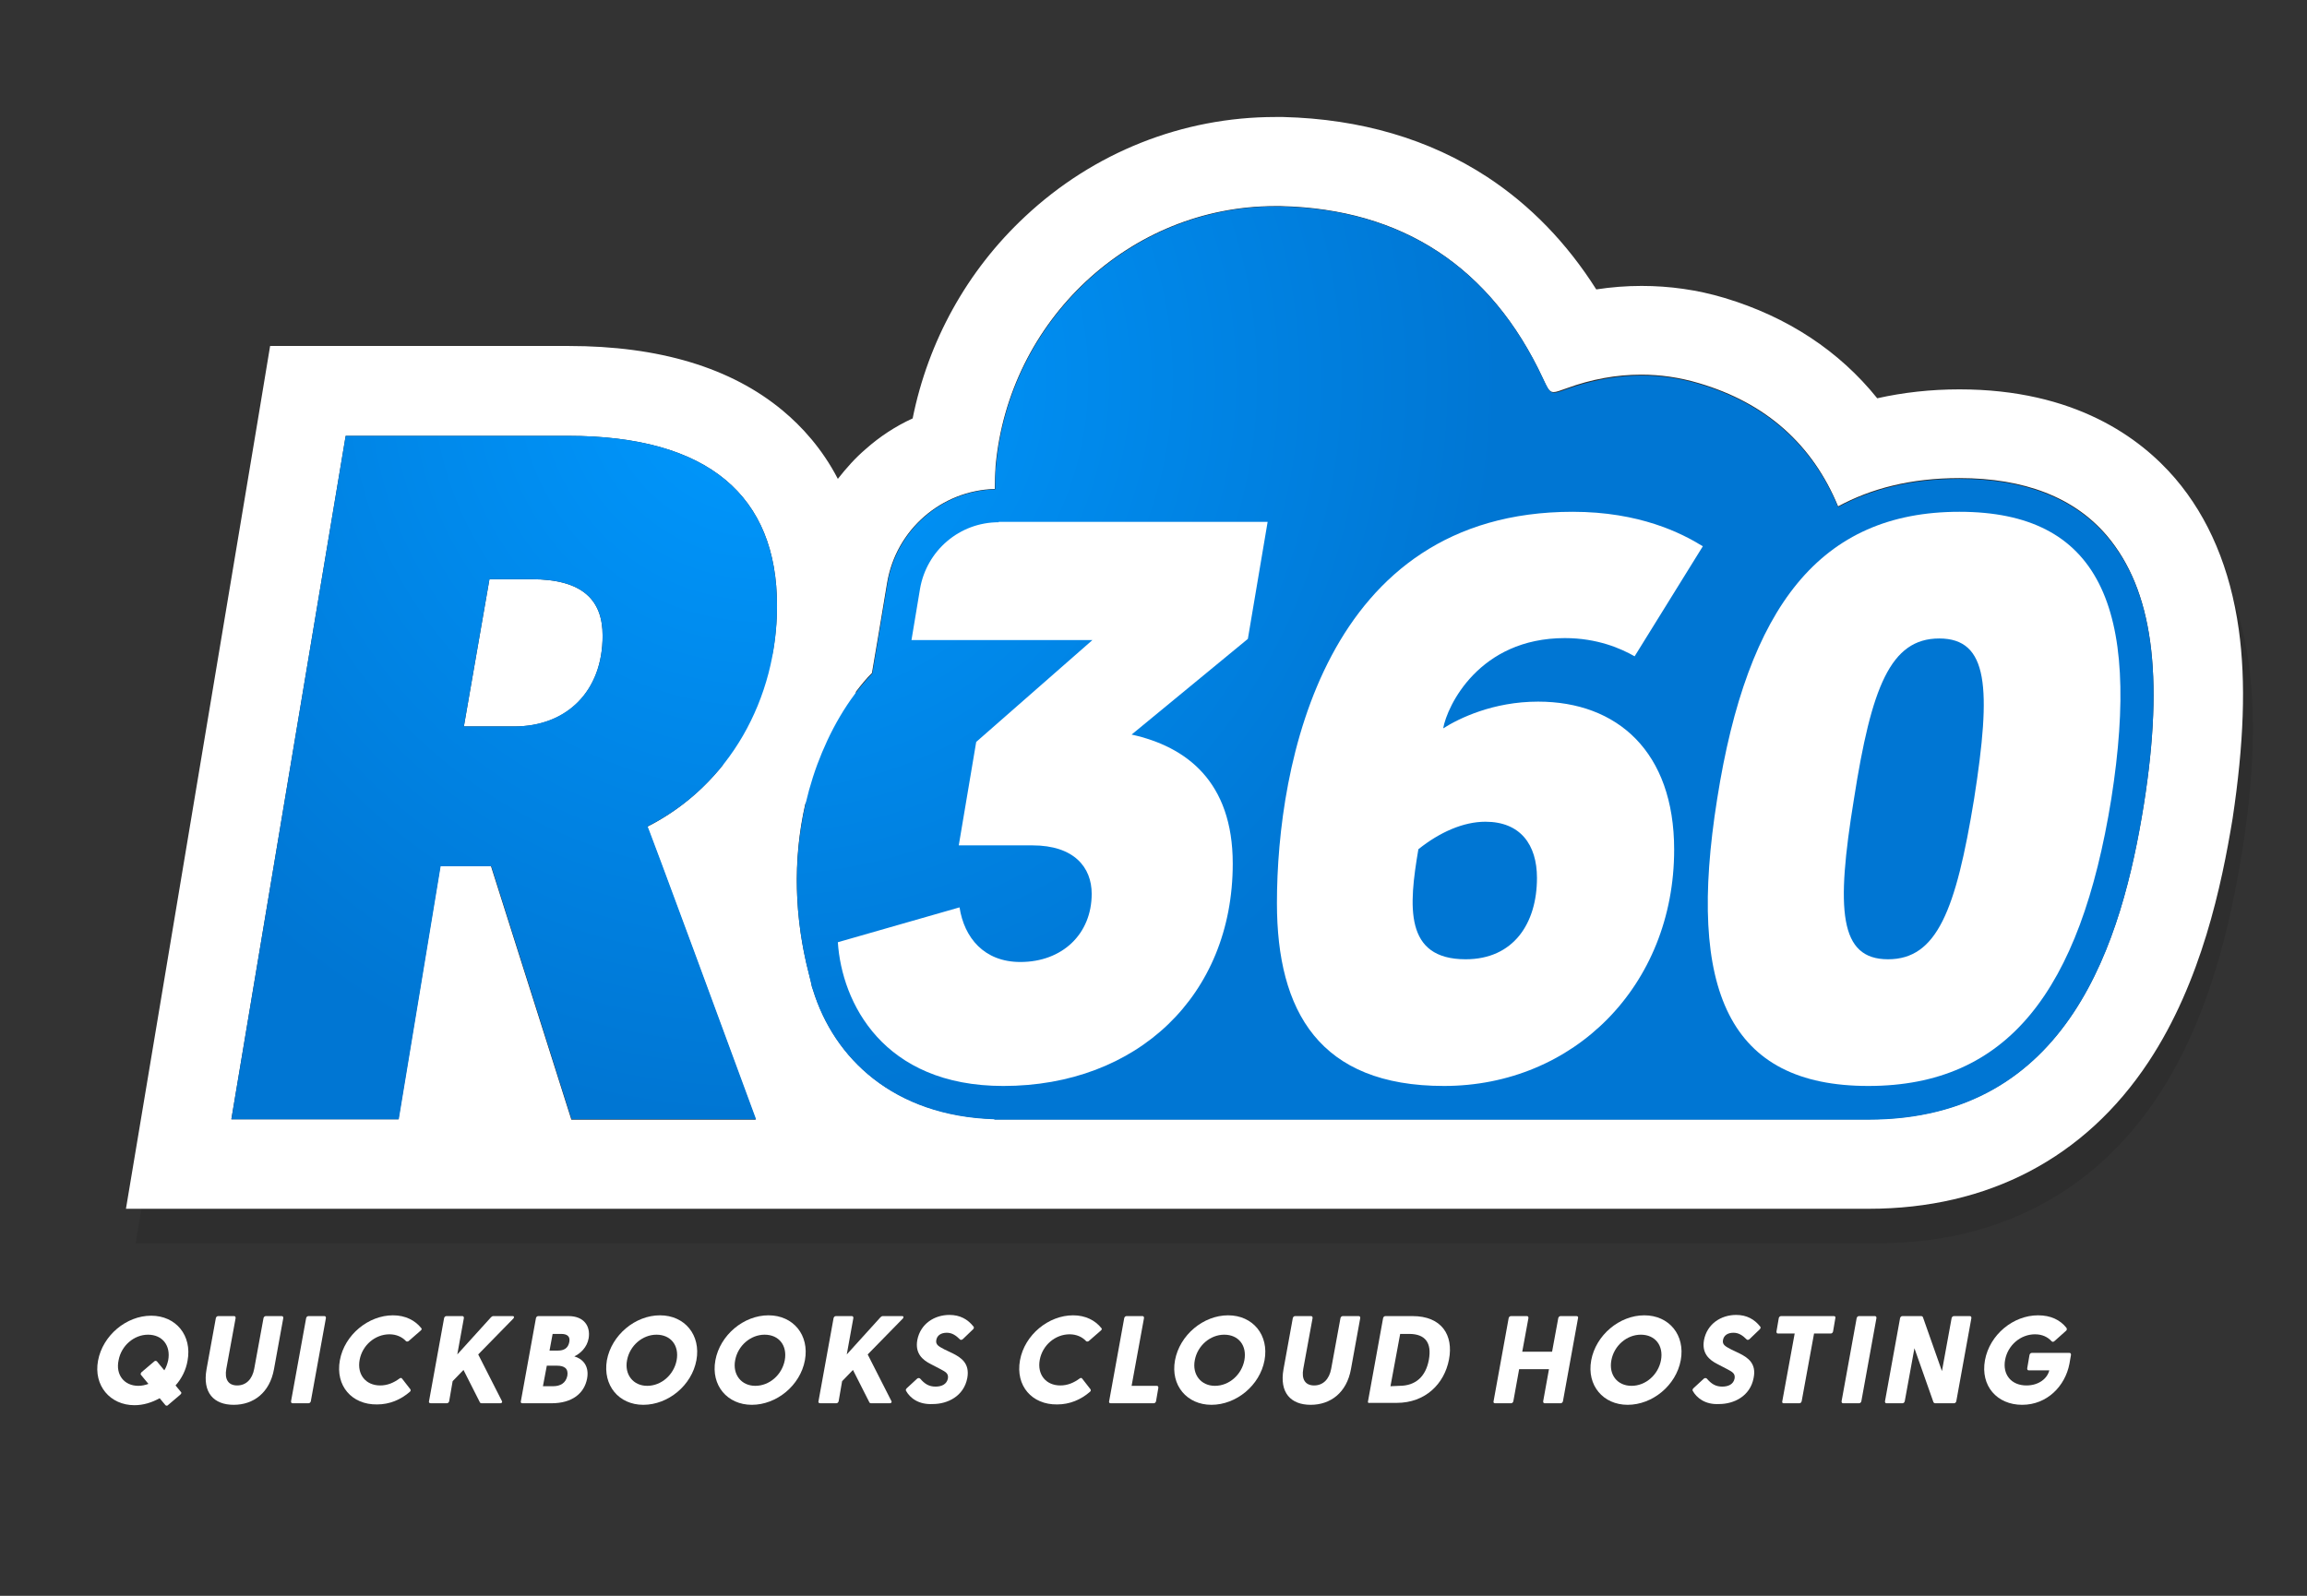
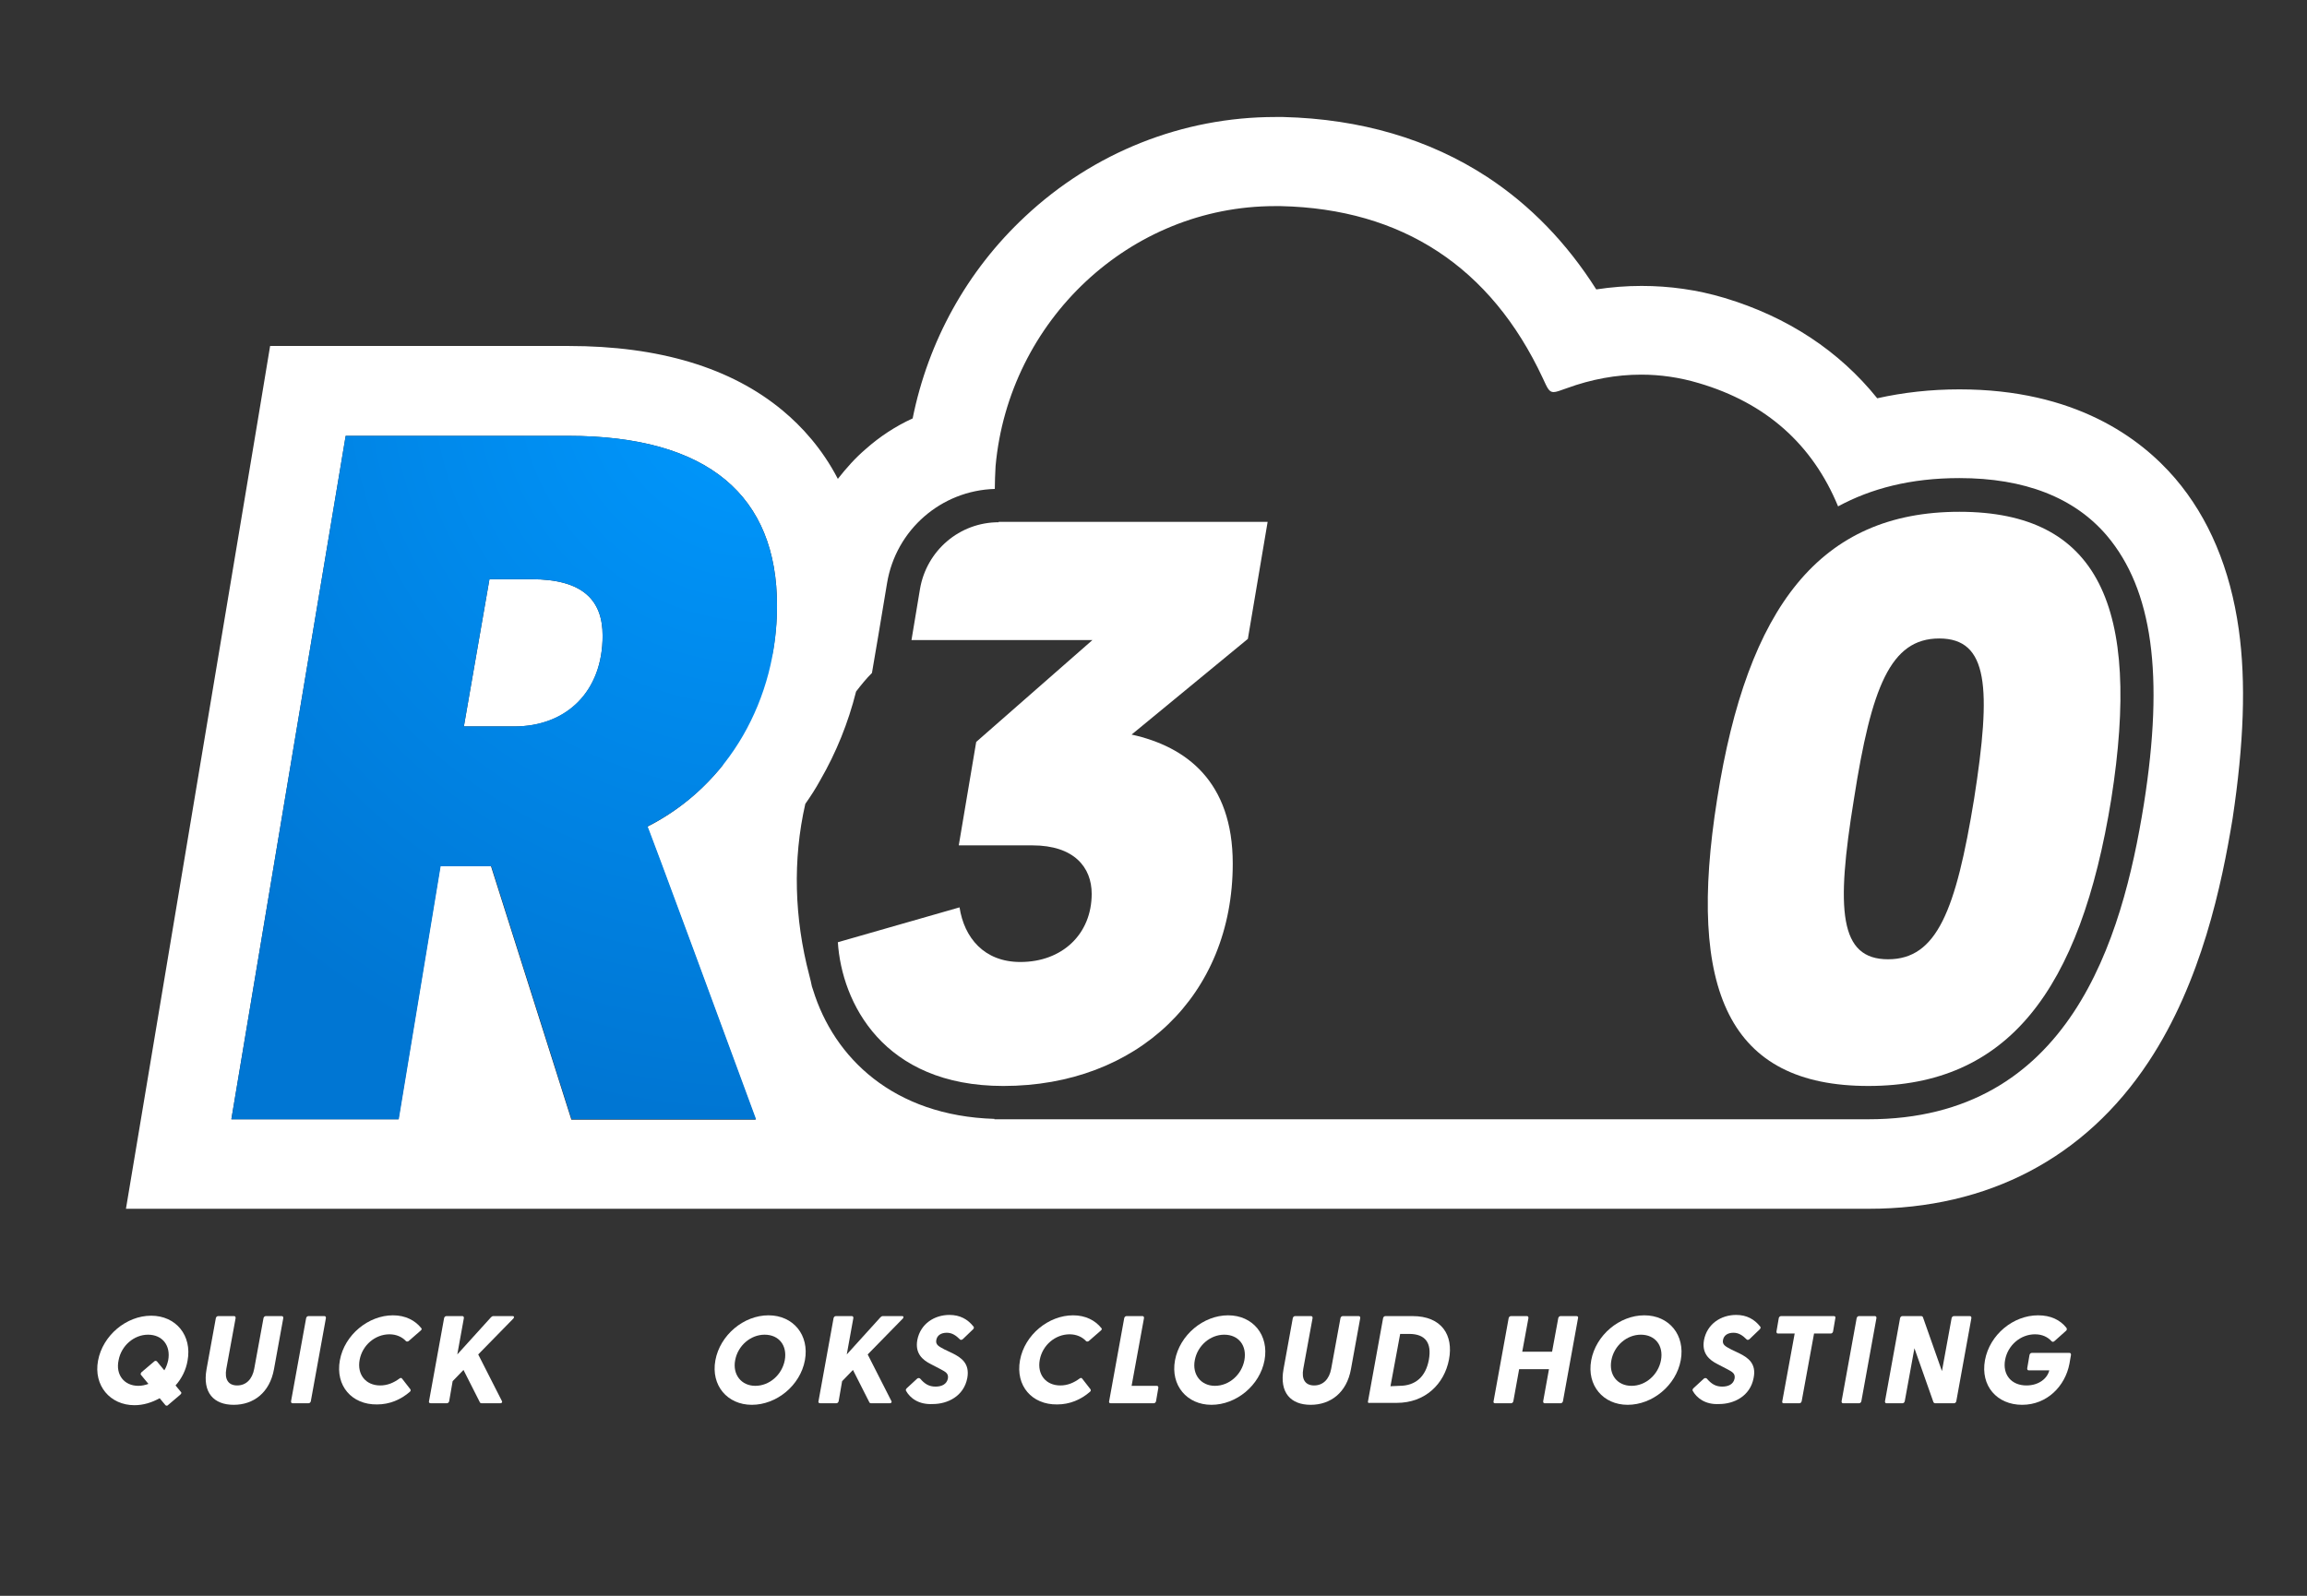
<svg xmlns="http://www.w3.org/2000/svg" version="1.1" id="Layer_1" x="0px" y="0px" viewBox="0 0 595.3 411.9" style="enable-background:new 0 0 595.3 411.9;" xml:space="preserve">
  <rect x="0" y="0" width="595.3" height="411.9" fill="#333333" stroke="none" />
  <style type="text/css">
	.st0{fill:#FFFFFF;}
	.st1{opacity:0.1;}
	.st2{fill:url(#SVGID_1_);}
	.st3{fill:url(#SVGID_00000176756498424936793640000015723974671136778881_);}
</style>
  <g>
    <path class="st0" d="M155.5,164.1c0-9.1-5-14.6-18.4-14.6h-10.8l-6.6,38h12.9C146.2,187.6,155.5,178.5,155.5,164.1z" />
  </g>
  <g class="st1">
-     <path d="M580.3,171.4c-2.2-15.7-7.7-28.8-16.4-39c-9-10.5-25.9-23-55.7-23c-7.4,0-14.5,0.8-21.2,2.3c-9.8-12.2-23.1-21-39.4-25.9   c-7-2.1-14.2-3.1-21.4-3.1c-3.9,0-7.8,0.3-11.7,0.9c-7.6-12-17-21.7-28.1-29c-15-9.8-32.7-15-52.7-15.5c-0.7,0-1.3,0-2,0l0,0l0,0   c-23.9,0-46.9,9.1-64.6,25.7c-15,14-25,32.2-29,52.1c-4.4,2-8.5,4.7-12.1,7.9c-2.7,2.3-5,4.9-7.2,7.7c-4.1-7.9-9.4-13.6-14.2-17.6   c-13.3-11.1-31.9-16.7-55.3-16.7H91.8H72.2L69,117.6L39.5,294L35,320.9h27.3h43.1H125h8.1H150h47.6h33.1h5.4h23.1h1   c0.3,0,0.7,0,1.1,0c0.5,0,0.8,0,1.1,0h111.4c0.4,0,0.8,0,1.2,0c0.4,0,0.8,0,1.1,0h107.3c0.3,0,0.7,0,1.2,0   c30.8,0,55.8-13.1,72.2-37.9c13.7-20.7,18.9-45.8,21.7-62.8l0,0l0,0C581.6,200.9,582.1,185,580.3,171.4z M150,297.8l-20.7-65.3   h-13.1l-10.8,65.3H62.3l29.5-176.4h57.4c36.3,0,53.9,15.6,53.9,43.8c0,4.3-0.4,8.5-1.2,12.7c-4,6.1-7.5,12.8-10.2,20.3   c-1,2.7-1.9,5.4-2.6,8.2c-5.2,6.5-11.8,12-19.5,15.9c0,0,0.5,0.8,28,75.6H150V297.8z M555.8,216.5c-5.6,34.9-19.1,81.3-71.1,81.3   c-0.2,0-0.4,0-0.7,0H375.7c-0.2,0-0.4,0-0.6,0c-0.3,0-0.5,0-0.8,0H262c-0.2,0-0.4,0-0.7,0c-0.2,0-0.4,0-0.6,0h-1.6v-0.1   c-26.1-0.8-41.4-15.8-46.8-33.3l0,0l-0.3-0.9c-0.1-0.4-0.2-0.9-0.3-1.4s-0.3-1.1-0.4-1.6c-3.8-14.5-4.3-29.6-1-44.1   c1.4-2,2.7-4,3.9-6.2c4.1-7.1,7.2-14.8,9.2-22.8c1.3-1.7,2.6-3.3,4.1-4.8l1.7-10l2.2-13.2c2.3-13.8,14-23.9,27.8-24.3   c0-1.9,0.1-3.9,0.2-5.9c3.4-37.5,34.6-67.1,72.1-67.1c0.5,0,1,0,1.5,0c31.3,0.7,54.2,15.7,67.6,44.4c1.2,2.6,1.6,3.6,2.8,3.6   c0.7,0,1.7-0.4,3.4-1c6.3-2.3,12.7-3.5,19.2-3.5c4.9,0,9.9,0.7,14.9,2.2c17.3,5.1,29.3,15.8,35.9,31.8c8.5-4.6,18.7-7.3,31.3-7.3   c16.8,0,29.7,5,38.1,14.9C558,161.1,561,183,555.8,216.5z" />
    <path d="M169.6,222.2L169.6,222.2L169.6,222.2z" />
    <polygon points="122.3,196.5 128.8,158.5 128.8,158.5  " />
  </g>
  <g>
    <path class="st0" d="M577.7,162.5c-2.2-15.7-7.7-28.8-16.4-39c-9-10.5-25.9-23-55.7-23c-7.4,0-14.5,0.8-21.2,2.3   c-9.8-12.2-23.1-21-39.4-25.9c-7-2.1-14.2-3.1-21.4-3.1c-3.9,0-7.8,0.3-11.7,0.9c-7.6-12-17-21.7-28.1-29   c-15-9.8-32.7-15-52.7-15.5c-0.7,0-1.3,0-2,0l0,0l0,0c-23.9,0-46.9,9.1-64.6,25.7c-15,14-25,32.2-29,52.1c-4.4,2-8.5,4.7-12.1,7.9   c-2.7,2.3-5,4.9-7.2,7.7c-4.1-7.9-9.4-13.6-14.2-17.6c-13.3-11.1-31.9-16.7-55.3-16.7H89.2H69.7l-3.2,19.3L37,285.1L32.5,312h27.3   h43.1h19.6h8.1h16.9H195h33.1h5.4h23.1h1c0.3,0,0.7,0,1.1,0c0.5,0,0.8,0,1.1,0h111.4c0.4,0,0.8,0,1.2,0c0.4,0,0.8,0,1.1,0H481   c0.3,0,0.7,0,1.2,0c30.8,0,55.8-13.1,72.2-37.9c13.7-20.7,18.9-45.8,21.7-62.8l0,0l0,0C579,192,579.6,176.1,577.7,162.5z    M147.4,288.9l-20.7-65.3h-13.1l-10.8,65.3H59.7l29.5-176.4h57.4c36.3,0,53.9,15.6,53.9,43.8c0,4.3-0.4,8.5-1.2,12.7   c-4,6.1-7.5,12.8-10.2,20.3c-1,2.7-1.9,5.4-2.6,8.2c-5.2,6.5-11.8,12-19.5,15.9c0,0,0.5,0.8,28,75.6h-47.6V288.9z M553.2,207.6   c-5.6,34.9-19.1,81.3-71.1,81.3c-0.2,0-0.4,0-0.7,0H373.1c-0.2,0-0.4,0-0.6,0c-0.3,0-0.5,0-0.8,0H259.5c-0.2,0-0.4,0-0.7,0   c-0.2,0-0.4,0-0.6,0h-1.6v-0.1c-26.1-0.8-41.4-15.8-46.8-33.3l0,0l-0.3-0.9c-0.1-0.4-0.2-0.9-0.3-1.4s-0.3-1.1-0.4-1.6   c-3.8-14.5-4.3-29.6-1-44.1c1.4-2,2.7-4,3.9-6.2c4.1-7.1,7.2-14.8,9.2-22.8c1.3-1.7,2.6-3.3,4.1-4.8l1.7-10l2.2-13.2   c2.3-13.8,14-23.9,27.8-24.3c0-1.9,0.1-3.9,0.2-5.9c3.4-37.5,34.6-67.1,72.1-67.1c0.5,0,1,0,1.5,0c31.3,0.7,54.2,15.7,67.6,44.4   c1.2,2.6,1.6,3.6,2.8,3.6c0.7,0,1.7-0.4,3.4-1c6.3-2.3,12.7-3.5,19.2-3.5c4.9,0,9.9,0.7,14.9,2.2c17.3,5.1,29.3,15.8,35.9,31.8   c8.5-4.6,18.7-7.3,31.3-7.3c16.8,0,29.7,5,38.1,14.9C555.4,152.2,558.5,174.1,553.2,207.6z" />
    <path class="st0" d="M167.1,213.3L167.1,213.3L167.1,213.3z" />
    <polygon class="st0" points="119.7,187.6 126.3,149.5 126.3,149.5  " />
  </g>
  <g>
    <radialGradient id="SVGID_1_" cx="223.641" cy="332.036" r="162.875" gradientTransform="matrix(1.172 0 0 -1.172 -65.837 486.873)" gradientUnits="userSpaceOnUse">
      <stop offset="0" style="stop-color:#0099FF" />
      <stop offset="1" style="stop-color:#0076D3" />
    </radialGradient>
-     <path class="st2" d="M543.7,138.5c-8.4-9.9-21.3-14.9-38.1-14.9c-12.5,0-22.8,2.7-31.3,7.3c-6.6-16-18.6-26.7-35.9-31.8   c-11.4-3.4-22.8-2.7-34,1.3c-4.3,1.6-4.2,1.5-6.2-2.6C384.8,69,361.9,54,330.6,53.3c-38.2-0.8-70.2,29.1-73.6,67.1   c-0.2,2-0.2,3.9-0.2,5.9c-13.9,0.4-25.5,10.5-27.8,24.3l-2.2,13.2l-1.7,10c-6.6,6.9-11.1,15.2-14.2,23.5   c-6.4,17.4-6.8,36.4-2.1,54.4c0.1,0.6,0.3,1.1,0.4,1.6c0.1,0.4,0.2,0.9,0.3,1.4l0.3,0.9l0,0c5.4,17.5,20.7,32.5,46.8,33.3v0.1h1.6   c0.2,0,0.4,0,0.6,0s0.4,0,0.7,0h112.2c0.3,0,0.5,0,0.8,0c0.2,0,0.4,0,0.6,0h108.3c0.2,0,0.4,0,0.7,0c52,0,65.5-46.4,71.1-81.3   C558.5,174.1,555.4,152.2,543.7,138.5z" />
  </g>
  <g>
    <g>
      <path class="st0" d="M257.7,134.8c-10.1,0-18.6,7.3-20.3,17.2l-2.2,13.2h46.7l-30,26.3l-4.5,26.7h19c10.8,0,15.3,5.7,15.3,12.5    c0,10.4-7.6,17.6-18.4,17.6c-9.4,0-14.5-6.3-15.7-14.1l-31.4,9c1,15.5,11.6,37.1,42.7,37.1c34.5,0,59.2-23.3,59.2-57.4    c0-21.2-12-30.2-26.1-33.3l30-24.7l5.1-30.2h-69.4V134.8z" />
    </g>
    <g>
-       <path class="st0" d="M405.8,132.1c-64.1,0-76.3,65.3-76.3,101c0,28,11,47.2,43.1,47.2c33.5,0,59.4-25.9,59.4-61    c0-25.3-14.7-38.2-35.1-38.2c-11.6,0-20.4,4.3-24.5,6.9c1-5.7,9.2-23.3,31.4-23.3c8.4,0,14.5,2.7,18,4.7l17.6-28.4    C433.9,137.6,423.1,132.1,405.8,132.1z M383.3,212.1c9,0,13.3,5.9,13.3,14.5c0,11.8-6.1,21-18.4,21c-15.9,0-14.7-13.7-12.2-28.4    C371.5,214.8,377.6,212.1,383.3,212.1z" />
-     </g>
+       </g>
    <g>
      <path class="st0" d="M482.1,280.3c35.9,0,54.7-24.5,62.7-74.1c7.8-49.6-3.3-74.1-39.2-74.1s-54.7,24.5-62.5,74.1    C435.2,255.8,446.2,280.3,482.1,280.3z M478.4,206.2c4.5-28.8,9.4-41.4,22-41.4c12.7,0,13.5,12.7,9,41.4    c-4.7,28.8-9.6,41.4-22.2,41.4S473.7,235,478.4,206.2z" />
    </g>
  </g>
  <g>
    <g>
      <radialGradient id="SVGID_00000043416289984650638440000003696553704610079667_" cx="223.641" cy="332.036" r="162.875" gradientTransform="matrix(1.172 0 0 -1.172 -65.837 486.873)" gradientUnits="userSpaceOnUse">
        <stop offset="0" style="stop-color:#0099FF" />
        <stop offset="1" style="stop-color:#0076D3" />
      </radialGradient>
      <path style="fill:url(#SVGID_00000043416289984650638440000003696553704610079667_);" d="M167.1,213.3c0,0,0-0.5,28,75.6h-47.6    l-20.7-65.3h-13.1l-10.8,65.3H59.7l29.5-176.4h57.4c36.3,0,53.9,15.6,53.9,43.8C200.6,180.3,188.2,202.7,167.1,213.3z     M126.3,149.5l-6.6,38h12.9c13.6,0,22.9-9.1,22.9-23.4c0-9.1-5-14.6-18.4-14.6H126.3z" />
    </g>
  </g>
  <g>
    <path class="st0" d="M42.7,362.7l-1.5-1.8c-2,1.1-4.2,1.8-6.5,1.8c-6.3,0-10.6-5.1-9.4-11.5c1.2-6.5,7.3-11.6,13.7-11.6   s10.6,5.1,9.4,11.6c-0.4,2.4-1.5,4.6-3.1,6.4l1.4,1.7c0.2,0.2,0.1,0.4-0.2,0.7l-3.3,2.8C43.1,362.8,42.9,362.9,42.7,362.7z    M35.7,357.7c0.9,0,1.8-0.2,2.6-0.5l-1.9-2.3c-0.2-0.2-0.1-0.4,0.1-0.7l3.3-2.8c0.2-0.2,0.5-0.2,0.7,0l1.9,2.3   c0.5-0.8,0.8-1.7,1-2.6c0.7-3.8-1.5-6.6-5.2-6.6c-3.6,0-6.9,2.8-7.6,6.6C29.8,354.8,32,357.7,35.7,357.7z" />
    <path class="st0" d="M53.3,353.4l2.4-13.2c0.1-0.3,0.3-0.5,0.6-0.5h4.1c0.3,0,0.4,0.2,0.4,0.5l-2.4,13.1c-0.5,2.7,0.5,4.3,2.8,4.3   s3.9-1.6,4.4-4.3l2.4-13.1c0.1-0.3,0.3-0.5,0.6-0.5h4.1c0.3,0,0.4,0.2,0.4,0.5l-2.4,13.2c-1.1,6.1-5.3,9.2-10.4,9.2   S52.2,359.5,53.3,353.4z" />
    <path class="st0" d="M75.1,361.7l3.9-21.5c0.1-0.3,0.3-0.5,0.6-0.5h4.1c0.3,0,0.4,0.2,0.4,0.5l-3.9,21.5c-0.1,0.3-0.3,0.5-0.6,0.5   h-4.1C75.2,362.2,75.1,362,75.1,361.7z" />
    <path class="st0" d="M87.7,351.1c1.2-6.6,7.4-11.6,13.7-11.6c3.2,0,5.7,1.3,7.3,3.3c0.2,0.2,0.1,0.4-0.1,0.6l-3.1,2.7   c-0.2,0.2-0.5,0.2-0.7,0.1c-1-1.1-2.5-1.8-4.3-1.8c-3.7,0-7,2.8-7.7,6.6c-0.7,3.8,1.6,6.6,5.3,6.6c1.9,0,3.5-0.7,5-1.8   c0.3-0.2,0.5-0.2,0.7,0.1l2.1,2.7c0.1,0.2,0.1,0.4-0.1,0.6c-2.4,2.1-5.3,3.3-8.5,3.3C90.8,362.6,86.5,357.7,87.7,351.1z" />
    <path class="st0" d="M110.7,361.7l3.9-21.5c0.1-0.3,0.3-0.5,0.6-0.5h4.1c0.3,0,0.4,0.2,0.4,0.5l-1.7,9.4l8.7-9.6   c0.2-0.2,0.4-0.3,0.6-0.3h5c0.4,0,0.4,0.3,0.2,0.6l-9.1,9.3l6.1,12c0.2,0.3,0,0.6-0.4,0.6h-4.8c-0.3,0-0.4-0.1-0.5-0.3l-4.2-8.3   l-2.8,2.9l-0.9,5.2c-0.1,0.3-0.3,0.5-0.6,0.5h-4.1C110.8,362.2,110.6,362,110.7,361.7z" />
-     <path class="st0" d="M134.4,361.7l3.9-21.5c0.1-0.3,0.3-0.5,0.6-0.5h7.8c4,0,5.7,2.6,5.2,5.7c-0.4,2.4-2.2,4-3.7,4.7   c2.1,0.6,3.9,2.4,3.3,5.7c-0.7,3.8-3.8,6.4-9.2,6.4h-7.5C134.5,362.2,134.3,362,134.4,361.7z M144,348.6c1.5,0,2.6-0.6,2.9-2.2   c0.3-1.5-0.6-2.1-2.1-2.1h-2.2l-0.8,4.3L144,348.6L144,348.6z M142.7,357.8c1.9,0,3.3-0.8,3.7-2.7c0.3-1.9-0.8-2.6-2.7-2.6h-2.6   l-1,5.3L142.7,357.8L142.7,357.8z" />
-     <path class="st0" d="M156.6,351.1c1.2-6.5,7.3-11.6,13.7-11.6s10.6,5.1,9.4,11.6c-1.2,6.5-7.3,11.5-13.7,11.5   C159.7,362.6,155.5,357.6,156.6,351.1z M167,357.7c3.7,0,6.9-2.9,7.6-6.6c0.7-3.8-1.5-6.6-5.2-6.6c-3.6,0-6.9,2.8-7.6,6.6   C161.1,354.8,163.4,357.7,167,357.7z" />
    <path class="st0" d="M184.6,351.1c1.2-6.5,7.3-11.6,13.7-11.6s10.6,5.1,9.4,11.6c-1.2,6.5-7.3,11.5-13.7,11.5   C187.7,362.6,183.4,357.6,184.6,351.1z M194.9,357.7c3.7,0,6.9-2.9,7.6-6.6c0.7-3.8-1.5-6.6-5.2-6.6c-3.6,0-6.9,2.8-7.6,6.6   C189,354.8,191.3,357.7,194.9,357.7z" />
    <path class="st0" d="M211.2,361.7l3.9-21.5c0.1-0.3,0.3-0.5,0.6-0.5h4.1c0.3,0,0.4,0.2,0.4,0.5l-1.7,9.4l8.7-9.6   c0.2-0.2,0.4-0.3,0.6-0.3h5c0.4,0,0.4,0.3,0.2,0.6l-9.1,9.3l6.1,12c0.2,0.3,0,0.6-0.4,0.6h-4.8c-0.3,0-0.4-0.1-0.5-0.3l-4.2-8.3   l-2.8,2.9l-0.9,5.2c-0.1,0.3-0.3,0.5-0.6,0.5h-4.1C211.3,362.2,211.1,362,211.2,361.7z" />
    <path class="st0" d="M233.8,359c-0.1-0.2-0.1-0.4,0.2-0.7l2.6-2.4c0.2-0.2,0.5-0.3,0.8-0.1c1.2,1.4,2.3,2.1,4,2.1   c1.6,0,2.9-0.6,3.2-2.1c0.2-1.3-0.6-1.7-1.9-2.4l-2.5-1.3c-2.2-1.1-4.1-2.8-3.5-6.2c0.8-4.2,4.4-6.5,8.3-6.5c2.7,0,4.7,1.1,6.2,3   c0.2,0.2,0.1,0.5-0.1,0.7l-2.6,2.5c-0.2,0.2-0.5,0.3-0.7,0.2c-1.2-1.2-2.2-1.8-3.5-1.8c-1.5,0-2.5,0.7-2.7,1.9   c-0.2,1.2,0.6,1.6,2.1,2.4l2.1,1c2.2,1.1,4.5,2.6,3.8,6.4c-0.9,4.7-5.1,6.7-8.9,6.7C237,362.6,234.8,360.8,233.8,359z" />
    <path class="st0" d="M263.2,351.1c1.2-6.6,7.4-11.6,13.7-11.6c3.2,0,5.7,1.3,7.3,3.3c0.2,0.2,0.1,0.4-0.1,0.6l-3.1,2.7   c-0.2,0.2-0.5,0.2-0.7,0.1c-1-1.1-2.5-1.8-4.3-1.8c-3.7,0-7,2.8-7.7,6.6c-0.7,3.8,1.6,6.6,5.3,6.6c1.9,0,3.5-0.7,5-1.8   c0.3-0.2,0.5-0.2,0.7,0.1l2.1,2.7c0.1,0.2,0.1,0.4-0.1,0.6c-2.4,2.1-5.3,3.3-8.5,3.3C266.3,362.6,262,357.7,263.2,351.1z" />
    <path class="st0" d="M286.2,361.7l3.9-21.5c0.1-0.3,0.3-0.5,0.6-0.5h4.1c0.3,0,0.4,0.2,0.4,0.5l-3.2,17.5h6.5   c0.3,0,0.4,0.2,0.4,0.5l-0.6,3.5c-0.1,0.3-0.3,0.5-0.6,0.5h-11.1C286.3,362.2,286.1,362,286.2,361.7z" />
    <path class="st0" d="M303.2,351.1c1.2-6.5,7.3-11.6,13.7-11.6c6.4,0,10.6,5.1,9.4,11.6s-7.3,11.5-13.7,11.5   C306.3,362.6,302,357.6,303.2,351.1z M313.5,357.7c3.7,0,6.9-2.9,7.6-6.6c0.7-3.8-1.5-6.6-5.2-6.6c-3.6,0-6.9,2.8-7.6,6.6   C307.6,354.8,309.9,357.7,313.5,357.7z" />
    <path class="st0" d="M331.2,353.4l2.4-13.2c0.1-0.3,0.3-0.5,0.6-0.5h4.1c0.3,0,0.4,0.2,0.4,0.5l-2.4,13.1c-0.5,2.7,0.5,4.3,2.8,4.3   s3.9-1.6,4.4-4.3l2.4-13.1c0.1-0.3,0.3-0.5,0.6-0.5h4.1c0.3,0,0.4,0.2,0.4,0.5l-2.4,13.2c-1.1,6.1-5.3,9.2-10.4,9.2   S330.1,359.5,331.2,353.4z" />
    <path class="st0" d="M353,361.7l3.9-21.5c0.1-0.3,0.3-0.5,0.6-0.5h7c7.5,0,10.6,4.9,9.4,11.2c-1.2,6.3-6.1,11.2-13.5,11.2h-7   C353.1,362.2,352.9,362,353,361.7z M361.1,357.7c4.2,0,6.8-2.4,7.6-6.7c0.8-4.4-0.9-6.7-5.1-6.7h-2.3l-2.5,13.5L361.1,357.7   L361.1,357.7z" />
    <path class="st0" d="M385.4,361.7l3.9-21.5c0.1-0.3,0.3-0.5,0.6-0.5h4.1c0.3,0,0.4,0.2,0.4,0.5l-1.6,8.7h7.7l1.6-8.7   c0.1-0.3,0.3-0.5,0.6-0.5h4.1c0.3,0,0.5,0.2,0.4,0.5l-3.9,21.5c-0.1,0.3-0.3,0.5-0.6,0.5h-4.1c-0.3,0-0.4-0.2-0.4-0.5l1.5-8.3H392   l-1.5,8.3c-0.1,0.3-0.3,0.5-0.6,0.5h-4.1C385.5,362.2,385.3,362,385.4,361.7z" />
    <path class="st0" d="M410.6,351.1c1.2-6.5,7.3-11.6,13.7-11.6c6.4,0,10.6,5.1,9.4,11.6s-7.3,11.5-13.7,11.5   C413.7,362.6,409.4,357.6,410.6,351.1z M421,357.7c3.7,0,6.9-2.9,7.6-6.6c0.7-3.8-1.5-6.6-5.2-6.6c-3.6,0-6.9,2.8-7.6,6.6   C415.1,354.8,417.3,357.7,421,357.7z" />
    <path class="st0" d="M436.8,359c-0.1-0.2-0.1-0.4,0.2-0.7l2.6-2.4c0.2-0.2,0.5-0.3,0.8-0.1c1.2,1.4,2.3,2.1,4,2.1   c1.6,0,2.9-0.6,3.2-2.1c0.2-1.3-0.6-1.7-1.9-2.4l-2.5-1.3c-2.2-1.1-4.1-2.8-3.5-6.2c0.8-4.2,4.4-6.5,8.3-6.5c2.7,0,4.7,1.1,6.2,3   c0.2,0.2,0.1,0.5-0.1,0.7l-2.6,2.5c-0.2,0.2-0.5,0.3-0.7,0.2c-1.2-1.2-2.2-1.8-3.5-1.8c-1.5,0-2.5,0.7-2.7,1.9   c-0.2,1.2,0.6,1.6,2.1,2.4l2.1,1c2.2,1.1,4.5,2.6,3.7,6.4c-0.9,4.7-5.1,6.7-8.9,6.7C440,362.6,437.8,360.8,436.8,359z" />
    <path class="st0" d="M459.9,361.7l3.2-17.5h-4.3c-0.3,0-0.4-0.2-0.4-0.5l0.6-3.5c0.1-0.3,0.3-0.5,0.6-0.5h13.6   c0.3,0,0.5,0.2,0.4,0.5l-0.6,3.5c-0.1,0.3-0.3,0.5-0.6,0.5h-4.3l-3.2,17.5c-0.1,0.3-0.3,0.5-0.6,0.5h-4.1   C460,362.2,459.8,362,459.9,361.7z" />
    <path class="st0" d="M475.2,361.7l3.9-21.5c0.1-0.3,0.3-0.5,0.6-0.5h4.1c0.3,0,0.4,0.2,0.4,0.5l-3.9,21.5c-0.1,0.3-0.3,0.5-0.6,0.5   h-4.1C475.3,362.2,475.2,362,475.2,361.7z" />
    <path class="st0" d="M498.9,361.9L494,348l-2.5,13.7c-0.1,0.3-0.3,0.5-0.6,0.5h-4.1c-0.3,0-0.4-0.2-0.4-0.5l3.9-21.5   c0.1-0.3,0.3-0.5,0.6-0.5h4.8c0.3,0,0.4,0.1,0.5,0.3l4.9,13.9l2.5-13.7c0.1-0.3,0.3-0.5,0.6-0.5h4.1c0.3,0,0.4,0.2,0.4,0.5   l-3.9,21.5c-0.1,0.3-0.3,0.5-0.6,0.5h-4.8C499.2,362.2,499,362.1,498.9,361.9z" />
    <path class="st0" d="M512.2,351.1c1.2-6.6,7.3-11.6,13.7-11.6c3.3,0,5.7,1.2,7.3,3.2c0.2,0.3,0.2,0.6-0.2,0.9l-2.8,2.5   c-0.3,0.3-0.6,0.3-0.8,0.1c-1-1.1-2.4-1.8-4.3-1.8c-3.7,0-7,2.8-7.7,6.6s1.6,6.6,5.5,6.6c3.2,0,5.4-1.8,5.9-3.9h-5.3   c-0.3,0-0.4-0.2-0.4-0.5l0.6-3.5c0.1-0.3,0.3-0.5,0.6-0.5h9.7c0.3,0,0.4,0.2,0.4,0.5L534,352c-1.1,5.8-5.8,10.6-12.2,10.6   C515.3,362.6,511,357.7,512.2,351.1z" />
  </g>
</svg>